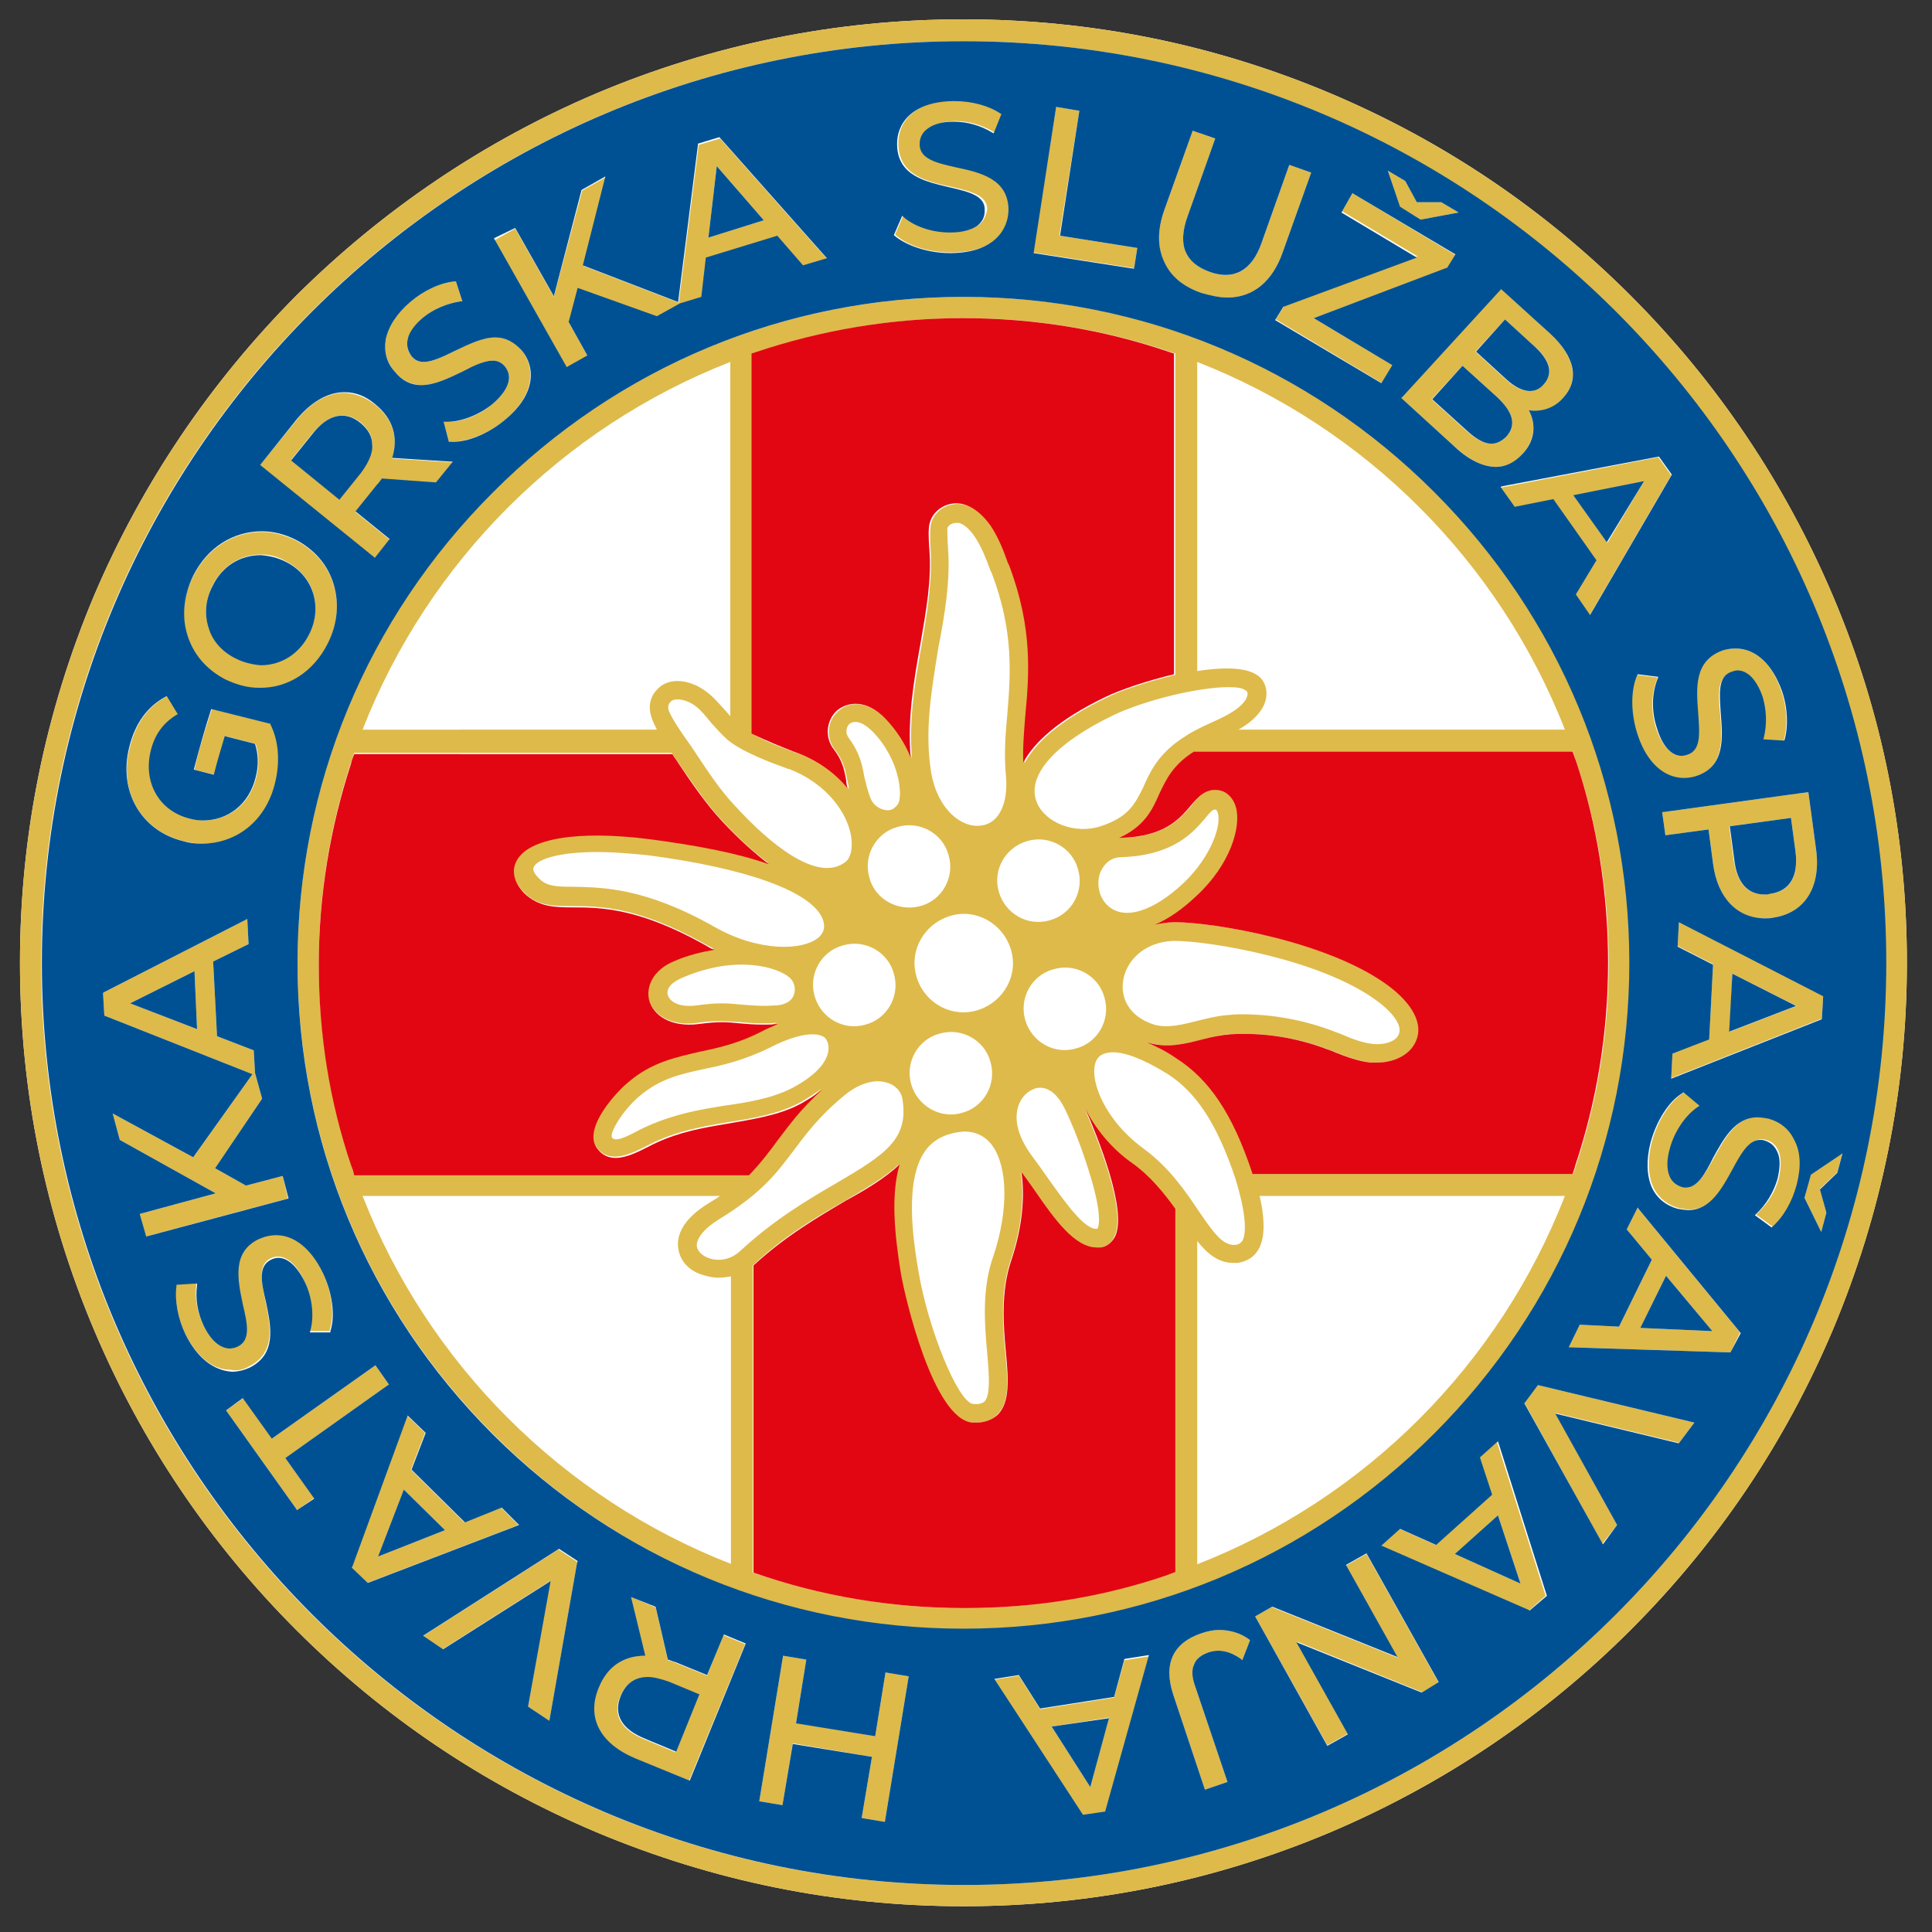
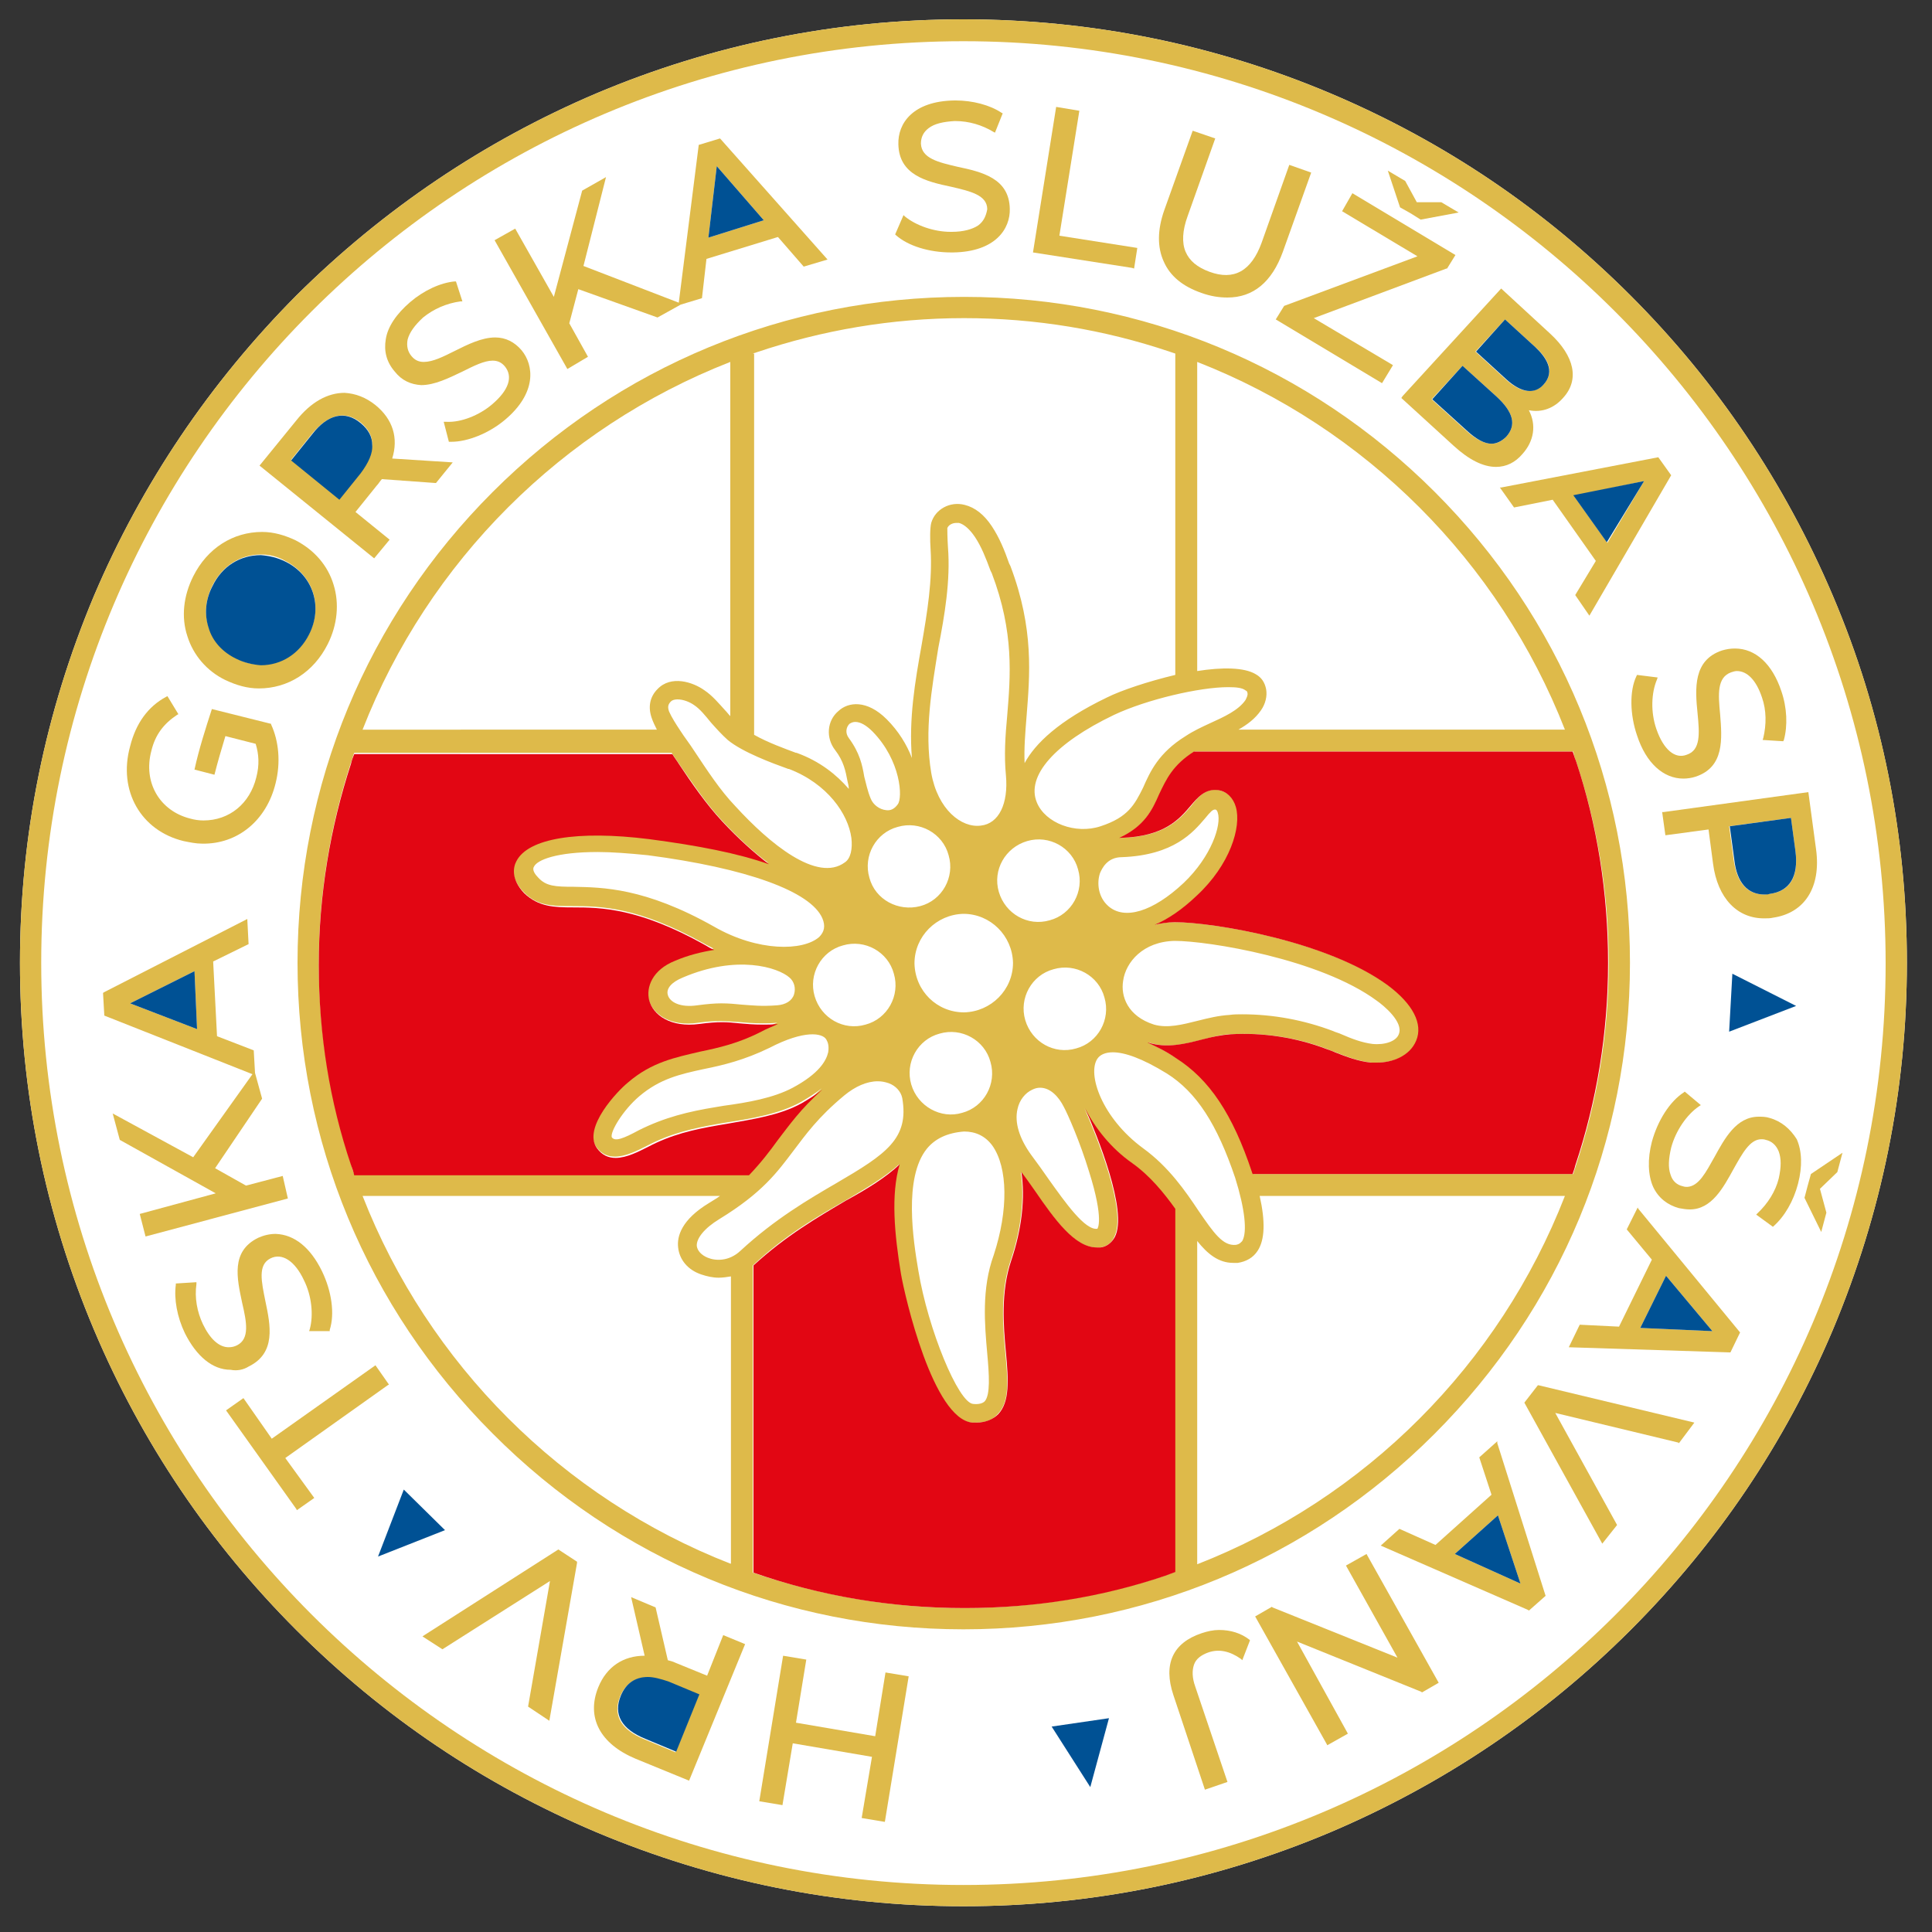
<svg xmlns="http://www.w3.org/2000/svg" version="1.1" id="Layer_1" x="0px" y="0px" viewBox="0 0 300 300" style="enable-background:new 0 0 300 300;" xml:space="preserve">
  <rect x="0" y="0" width="300" height="300" fill="#333333" stroke="none" />
  <style type="text/css"> .st0{fill:#FFFFFF;} .st1{fill:#DEBA4A;} .st2{fill:#E20613;} .st3{fill:#005194;} </style>
  <g>
    <path class="st0" d="M284.6,92.5c-7.4-17.4-17.9-33.1-31.4-46.6c-13.5-13.5-29.1-24-46.6-31.4C188.6,6.9,169.4,3,149.6,3 c-19.8,0-39,3.9-57,11.5C75.2,21.9,59.5,32.5,46,45.9C32.6,59.4,22,75.1,14.6,92.5c-7.6,18.1-11.5,37.2-11.5,57 c0,19.8,3.9,39,11.5,57C22,224,32.6,239.7,46,253.1c13.5,13.5,29.1,24,46.6,31.4c18.1,7.6,37.2,11.5,57,11.5c19.8,0,39-3.9,57-11.5 c17.4-7.4,33.1-17.9,46.6-31.4c13.5-13.5,24-29.1,31.4-46.6c7.6-18.1,11.5-37.2,11.5-57C296.1,129.8,292.3,110.6,284.6,92.5" />
    <path class="st1" d="M253.1,149.5c0-27.6-10.8-53.6-30.3-73.1c-19.5-19.5-45.5-30.3-73.1-30.3C122,46.1,96,56.9,76.5,76.4 C57,95.9,46.2,121.9,46.2,149.5c0,27.6,10.8,53.6,30.3,73.1C96,242.2,122,253,149.6,253c27.6,0,53.6-10.8,73.1-30.3 C242.3,203.1,253.1,177.2,253.1,149.5 M244.7,118.1C244.7,118.1,244.7,118.1,244.7,118.1c3.3,9.9,5.1,20.4,5.1,31.4 c0,11-1.8,21.6-5.1,31.5c0,0,0,0,0,0c-0.1,0.4-0.3,0.8-0.4,1.3h-49.7c0-0.1-0.1-0.2-0.1-0.3c-2.9-9-6.6-14.5-11.8-17.7 c-1.6-1-3.1-1.8-4.4-2.4c0,0,0.1,0,0.1,0c2.9,0.9,5.7,0.2,8.4-0.5c1.5-0.4,3-0.8,4.4-0.8c5-0.3,10.2,0.5,14.9,2.3 c0.4,0.2,0.8,0.3,1.3,0.5c1.8,0.7,3.6,1.4,5.6,1.6c0.3,0,0.6,0,0.9,0c2.4,0,5.2-1,6.1-3.4c1.1-2.7-0.5-5.8-4.4-8.6 c-9.4-6.9-27.4-9.8-33-9.8h-0.1c-1.1,0-2.1,0.1-3.1,0.4c2.1-0.9,4.3-2.4,6.5-4.5c5.2-4.8,7-10.7,6.1-13.8c-0.4-1.4-1.4-2.3-2.7-2.6 c-2-0.4-3.2,1-4.3,2.4c-1.7,2-4,4.8-10.8,5c-0.1,0-0.2,0-0.3,0c3.9-1.8,5-4.4,6.2-6.8c1.1-2.3,2.1-4.5,5.4-6.6h58.8 C244.4,117.2,244.5,117.7,244.7,118.1 M153.3,210.2c0.3,3.3,0.5,6.4-0.4,7.4c-0.3,0.3-0.9,0.5-1.8,0.4c-2.3-0.2-7-11.6-8.5-20.7 c-0.8-4.7-2.3-14.4,1.3-18.9c1.3-1.6,3.2-2.5,5.8-2.7h0c1.8,0,3.3,0.7,4.4,2.2c2.4,3.4,2.5,10,0.2,17 C152.4,200.1,152.9,205.7,153.3,210.2 M132.2,130.1c0.2,1.7-0.1,3.2-1,3.8c-4.3,3.2-11.7-2.9-17-8.7c-2.4-2.5-4.4-5.6-6.4-8.6 c-0.7-1.1-1.5-2.1-2.2-3.2c-0.6-0.9-1.3-2-1.7-2.9c-0.3-0.8-0.1-1.2,0.3-1.6c0.2-0.2,0.6-0.3,1-0.3c0.9,0,1.9,0.4,2.6,0.9 c0.9,0.6,1.7,1.6,2.6,2.7c0.8,0.9,1.7,1.9,2.6,2.7c2.3,1.9,6.9,3.6,9.4,4.5l0.1,0C128.5,121.7,131.7,126.4,132.2,130.1 M131.8,114.6c-0.6-0.8-0.4-1.7,0.1-2.2c0.3-0.2,0.6-0.3,0.9-0.3c0.8,0,1.7,0.5,2.7,1.5c4.4,4.5,4.7,10.3,3.9,11.3 c-0.5,0.7-1.1,1-1.8,0.9c-1-0.1-2-0.8-2.4-1.8c-0.5-1.2-0.7-2.3-1-3.4C133.9,118.8,133.5,116.9,131.8,114.6 M127.7,142.6 c0.5,1.2,0.3,2.1-0.5,2.9c-2.5,2.2-9.5,2.3-16.3-1.6c-10.8-6.1-17.4-6.1-21.8-6.2c-2.9,0-4.3-0.1-5.5-1.4c-0.5-0.5-1-1.2-0.7-1.7 c0.5-1.1,3.6-2.3,9.9-2.3c2.2,0,4.8,0.2,7.8,0.5C115.9,134.8,125.9,138.4,127.7,142.6 M122.6,151.8c0.7,0.6,1,1.6,0.7,2.6 c-0.3,1-1.3,1.6-2.6,1.7c-2.5,0.2-4,0-5.5-0.1c-1-0.1-2-0.2-3.2-0.2c-1,0-2.2,0.1-3.7,0.3c-2.7,0.4-4.3-0.5-4.6-1.6 c-0.3-1,0.6-2,2.3-2.7C114.4,148.2,120.8,150.2,122.6,151.8 M128.3,161.4l0.1,0.2c0,0,0.4,0.6,0.2,1.8c-0.3,1.3-1.4,3.3-5.5,5.5 c-3,1.6-7,2.3-10.7,2.8l-1.2,0.2c-4.3,0.7-8,1.6-12,3.6c-2.4,1.3-3.7,1.8-4.2,1.1c-0.3-0.8,1.7-4.2,4.3-6.4c3.2-2.7,6.3-3.4,10-4.2 c3-0.6,6.3-1.4,10.2-3.3C124.9,159.9,127.7,160.4,128.3,161.4 M126.5,154.7c-1-3.4,1-7,4.4-7.9c3.4-1,7,1,7.9,4.4 c1,3.4-1,7-4.4,7.9C131,160.1,127.5,158.1,126.5,154.7 M135,136.3c-1-3.4,1-7,4.4-7.9c3.4-1,7,1,7.9,4.4c1,3.4-1,7-4.4,7.9 C139.5,141.6,135.9,139.7,135,136.3 M147.2,85c-0.1-1.5-0.1-2.8-0.1-3c0.2-0.5,0.8-0.8,1.4-0.8c0.1,0,0.3,0,0.4,0 c0.8,0.2,1.7,1,2.5,2.2c1,1.5,1.7,3.3,2.4,5.2l0.2,0.4c3.5,9.2,2.9,16,2.4,22.1c-0.3,3.2-0.5,6.2-0.2,9.3c0.4,4.4-1.1,7.5-3.9,7.8 c-3,0.4-6.7-2.5-7.7-8.2c-1.1-6.6,0.1-13.1,1.1-19.4C146.7,95.5,147.6,90.1,147.2,85 M141.5,168.4c-1-3.4,1-7,4.4-7.9 c3.4-1,7,1,7.9,4.4c1,3.4-1,7-4.4,7.9C146.1,173.8,142.5,171.8,141.5,168.4 M149.7,157.2c-4.2,0-7.6-3.3-7.7-7.6 c0-4.2,3.4-7.6,7.6-7.7c4.2,0,7.6,3.4,7.7,7.6C157.3,153.7,153.9,157.1,149.7,157.2 M155.1,138.5c-1-3.4,1-6.9,4.4-7.9 c3.4-1,7,1,7.9,4.4c1,3.4-1,7-4.4,7.9C159.6,143.9,156.1,141.9,155.1,138.5 M172.1,140.7c-1.6-1.4-1.8-3.6-1.3-5.1 c0.3-0.7,1.1-2.5,3.4-2.5c8.1-0.3,11.1-3.9,12.9-6c0.9-1.1,1.2-1.4,1.6-1.4c0.1,0,0.3,0.1,0.4,0.5c0.6,1.9-1,6.8-5.3,10.9 C179,141.6,174.6,142.9,172.1,140.7 M182.4,146.1c5.2,0,22.6,2.8,31.4,9.3c1,0.7,4.2,3.3,3.4,5.2c-0.4,1.1-2.2,1.7-4.1,1.5 c-1.6-0.2-3.2-0.8-4.8-1.5c-0.4-0.2-0.9-0.3-1.3-0.5c-4.5-1.7-9.3-2.6-14.1-2.6c-0.7,0-1.3,0-2,0.1c-1.7,0.1-3.3,0.5-4.9,0.9 c-2.4,0.6-4.7,1.2-6.8,0.6c-4.1-1.3-5.2-4.4-4.8-6.8C174.8,149.4,177.5,146.2,182.4,146.1 M170.9,128.3c-3.9,1.3-8.6-0.5-9.9-3.7 c-1.7-4.1,2.8-9.2,12-13.6c5.1-2.4,13.3-4.3,17.7-4.3c1.3,0,2.2,0.1,2.7,0.5c0.2,0.1,0.3,0.2,0.3,0.4c0.1,0.3-0.1,0.7-0.3,1.1 c-1.1,1.6-3.3,2.6-5.5,3.6c-1.3,0.6-2.6,1.2-3.8,2c-4.2,2.6-5.5,5.5-6.6,8C176.2,124.9,175.2,126.9,170.9,128.3 M158,172.2 c0.3-1.4,1.2-2.5,2.3-3c0.4-0.2,0.8-0.3,1.2-0.3c1.6,0,2.9,1.4,3.7,3c0.6,1.1,2.5,5.4,3.9,10c2.4,7.6,1.3,8.9,1.3,8.9 c-1.9,0.3-5-4.1-7.5-7.6c-0.9-1.3-1.9-2.7-2.8-3.9C158.3,176.8,157.5,174.3,158,172.2 M159.2,158.4c-1-3.4,1-7,4.4-7.9 c3.4-1,7,1,7.9,4.4c1,3.4-1,7-4.4,7.9C163.7,163.8,160.2,161.8,159.2,158.4 M170.4,164.4c0.4-0.6,1.2-1,2.4-1 c1.8,0,4.5,0.9,8.4,3.3c4.6,2.9,7.8,7.9,10.6,16.2c1.5,4.8,1.9,8.4,1.1,9.8c-0.2,0.2-0.4,0.5-1,0.6c-2,0.2-3.4-1.8-5.8-5.3 c-2-3-4.6-6.8-8.6-9.7C171.1,173.6,168.8,166.8,170.4,164.4 M185.9,56.2c26.1,10.2,46.9,31,57.1,57.1h-50.7c1.4-0.8,2.6-1.7,3.5-3 c0.7-1,1-2.2,0.8-3.3c-0.2-1-0.7-1.8-1.6-2.3c-1.8-1.1-5.3-1.1-9.1-0.5V56.2z M116.9,54.9C116.9,54.9,116.9,54.9,116.9,54.9 c0.2-0.1,0.4-0.1,0.6-0.2c0,0,0,0,0,0c10.1-3.4,20.9-5.3,32.2-5.3c11.1,0,21.8,1.8,31.9,5.2c0,0,0,0,0,0c0.3,0.1,0.6,0.2,0.9,0.3 l0,0v49.9c-4.2,1-8.4,2.4-10.6,3.5c-7.5,3.6-11.2,7.2-12.8,10.2c-0.1-2.3,0.1-4.7,0.3-7.2c0.5-6.4,1.2-13.6-2.5-23.4l-0.2-0.4 c-0.7-2-1.5-4-2.7-5.8c-1.2-1.8-2.6-2.9-4.2-3.3c-2.3-0.6-4.6,0.7-5.2,2.8c-0.2,0.8-0.2,2.6-0.1,4.1c0.3,4.8-0.5,9.7-1.4,14.9 c-1,5.6-2,11.4-1.5,17.5c-0.8-2.1-2.1-4.2-3.9-6c-3.1-3.1-6-2.7-7.5-1.3c-1.8,1.5-2,4.2-0.5,6.1c1.3,1.7,1.6,3.2,1.9,4.8 c0.1,0.4,0.2,0.8,0.2,1.2c-1.9-2.2-4.5-4.3-8.1-5.6l-0.1,0c-1.6-0.6-4.4-1.6-6.5-2.8V54.9z M113.4,56.2v55 c-0.3-0.3-0.5-0.6-0.8-0.9c-1-1.1-2-2.3-3.2-3.1c-1.8-1.3-5.2-2.4-7.3-0.2c-1.2,1.2-1.5,2.8-0.9,4.5c0.2,0.6,0.5,1.2,0.8,1.8H56.3 C66.5,87.2,87.3,66.4,113.4,56.2 M55,182.3c-0.2-0.5-0.4-1.1-0.5-1.6v0c-3.2-9.8-5-20.3-5-31.1c0-10.9,1.8-21.4,5-31.2c0,0,0,0,0,0 c0.2-0.5,0.3-1,0.5-1.5h49.3c0.3,0.5,0.7,1,1,1.5c2.1,3,4.2,6.2,6.7,8.9c2.6,2.8,5,5,7.3,6.7c-4.7-1.6-10.9-2.9-18.6-3.9 c-11.1-1.4-18.8-0.1-20.6,3.4c-0.5,0.9-0.9,2.8,1.2,5c2.1,2.2,4.5,2.2,7.6,2.2c4.3,0,10.2,0.1,20.4,5.8c0.5,0.3,1,0.5,1.5,0.8 c-1.9,0.3-3.9,0.9-6.1,1.7c-3.5,1.4-4.5,4.1-4,6.1c0.6,2.3,3.3,4.4,7.8,3.7c2.9-0.4,4.4-0.2,6.2-0.1c1.1,0.1,2.2,0.2,3.7,0.2 c0.7,0,1.4,0,2.3-0.1c-0.8,0.3-1.7,0.7-2.6,1.2c-3.5,1.8-6.6,2.4-9.5,3.1c-3.9,0.8-7.5,1.6-11.2,4.8c-1.5,1.3-7,7.1-4.8,10.2 c0.8,1.1,1.8,1.5,2.9,1.5c1.7,0,3.6-1,5-1.7c3.6-1.9,7.1-2.7,11.1-3.4l1.2-0.2c3.8-0.6,8.2-1.3,11.6-3.2c1.2-0.7,2.3-1.4,3.2-2.1 c-3.4,3.1-5.3,5.6-6.9,7.8c-1.4,1.8-2.6,3.5-4.5,5.3L55,182.3C55,182.3,55,182.3,55,182.3 M113.4,242.8 c-26.1-10.2-46.9-31-57.1-57.1h55.5c-0.5,0.4-1.1,0.7-1.7,1.1c-4.3,2.6-5,5.2-4.8,6.9c0.2,1.9,1.5,3.5,3.6,4.2 c0.9,0.3,1.8,0.5,2.7,0.5c0.6,0,1.3-0.1,1.9-0.2V242.8z M109.9,195.3c-1-0.4-1.6-1.1-1.7-1.8c-0.1-1.2,1.2-2.8,3.5-4.2 c6.7-4.1,9-7.3,11.5-10.6c1.9-2.5,3.8-5.2,7.9-8.6c1.7-1.4,3.5-2.2,5.2-2.2c0.6,0,1.1,0.1,1.7,0.3c1.1,0.4,1.9,1.3,2.1,2.3 c1.1,6.3-2.5,8.7-10.2,13.2c-4.3,2.5-9.6,5.6-14.9,10.5C113.2,195.9,111.1,195.8,109.9,195.3 M182.4,244.1L182.4,244.1 c-0.5,0.2-1.1,0.4-1.6,0.6h0c-9.8,3.2-20.3,5-31.1,5c-11.5,0-22.5-2-32.8-5.5v-47.7c0,0,0,0,0,0c5-4.7,10-7.6,14.4-10.1 c3.2-1.9,6.1-3.6,8.3-5.6c-1.4,4.7-0.8,10.9,0.2,17c0.6,3.5,5,22.7,11.1,23.1c0.2,0,0.4,0,0.6,0c1.5,0,2.6-0.4,3.4-1.3 c1.9-1.9,1.6-5.3,1.2-9.6c-0.4-4.2-0.8-9.4,0.8-14.2c1.7-5,2.2-9.9,1.6-13.8c0.7,0.9,1.4,2,2.1,2.9c3.2,4.5,6.2,8.8,9.6,8.8 c0.2,0,0.4,0,0.6,0c1-0.1,1.8-0.7,2.2-1.6c2.1-4-2.8-15.8-4.6-20c1.5,3.1,4,6.2,7.3,8.5c2.9,2.1,4.9,4.7,6.6,7.2V244.1z M185.9,242.9v-50.2c1.6,2,3.3,3.4,5.6,3.4c0.2,0,0.4,0,0.7,0c1.3-0.2,2.4-0.8,3.1-1.9c1.1-1.7,1.2-4.5,0.3-8.5h47.4 C232.8,211.9,212,232.7,185.9,242.9" />
    <path class="st1" d="M284.6,92.5c-7.4-17.4-17.9-33.1-31.4-46.6c-13.5-13.5-29.1-24-46.6-31.4C188.6,6.9,169.4,3,149.6,3 s-39,3.9-57,11.5C75.2,21.9,59.5,32.5,46,45.9C32.6,59.4,22,75.1,14.6,92.5c-7.6,18.1-11.5,37.2-11.5,57s3.9,39,11.5,57 C22,224,32.6,239.7,46,253.1c13.5,13.5,29.1,24,46.6,31.4c18.1,7.6,37.2,11.5,57,11.5s39-3.9,57-11.5c17.4-7.4,33.1-17.9,46.6-31.4 c13.5-13.5,24-29.1,31.4-46.6c7.6-18.1,11.5-37.2,11.5-57S292.3,110.6,284.6,92.5 M149.6,292.7c-78.9,0-143.2-64.2-143.2-143.2 S70.7,6.4,149.6,6.4c78.9,0,143.2,64.2,143.2,143.2S228.6,292.7,149.6,292.7" />
    <path class="st1" d="M151.9,35c-0.9,0.6-2.3,1-4.1,1l-0.2,0c-2.6,0-5.4-1-7.1-2.4l-0.2-0.2l-1.3,3l0.1,0.1c1.9,1.7,5.2,2.7,8.6,2.7 l0.3,0c6.6-0.1,8.9-3.7,8.8-6.8c-0.1-4.7-4.3-5.7-8.1-6.5c-3-0.7-5.6-1.3-5.7-3.6c0-1,0.4-1.8,1.2-2.4c0.9-0.7,2.3-1,4-1.1l0.2,0 c2,0,4.1,0.6,5.9,1.7l0.2,0.1l1.2-3l-0.2-0.1c-1.8-1.2-4.5-1.9-7.1-1.9l-0.2,0c-6.5,0.1-8.8,3.6-8.7,6.8c0.1,4.8,4.4,5.8,8.2,6.6 c3,0.7,5.6,1.3,5.6,3.5C153.1,33.6,152.7,34.4,151.9,35" />
    <polygon class="st1" points="176.1,41.7 176.6,38.5 164.5,36.6 167.6,17.2 164,16.6 160.4,39.2 175.8,41.6 " />
    <path class="st1" d="M186.6,45.5c1.4,0.5,2.7,0.7,4,0.7c4,0,6.9-2.4,8.6-7.1l4.4-12.3l-3.4-1.2l-4.3,12.1c-1.6,4.4-4.3,5.9-8.1,4.5 c-1.9-0.7-3.1-1.7-3.7-3.1c-0.6-1.4-0.5-3.3,0.3-5.5l4.3-12.1l-3.5-1.2l-4.4,12.3c-1.1,3.1-1.1,5.8-0.1,8 C181.7,42.9,183.7,44.5,186.6,45.5" />
    <polygon class="st1" points="199.4,47.5 199.4,47.5 198.1,49.6 214.6,59.5 216.3,56.7 204,49.4 224.6,41.7 224.7,41.7 226,39.6 210,30 208.4,32.8 220.1,39.8 " />
    <path class="st1" d="M217.6,61.8l8.1,7.4c2.4,2.2,4.6,3.3,6.6,3.3c1.6,0,3-0.7,4.1-2c1.8-2,2.2-4.5,1-6.8c2,0.4,3.9-0.3,5.3-1.9 c2.6-2.8,1.8-6.5-2-10l-7.6-7l-15.3,16.7L217.6,61.8z M233.7,49.6l4.7,4.3c1.7,1.5,3.2,3.7,1.3,5.8c-1.5,1.6-3.6,1.3-5.9-0.8 l-4.7-4.3L233.7,49.6z M227.1,56.8l5.3,4.8c2.6,2.4,3.1,4.4,1.5,6.2c-0.7,0.7-1.4,1.1-2.3,1.1c-1.1,0-2.5-0.7-4-2.1l-5.3-4.8 L227.1,56.8z" />
    <path class="st1" d="M232.9,75.7l2.2,3.1l6-1.2l6.7,9.5l-3.2,5.3l2.2,3.2l12.7-21.8l-2-2.8l-24.4,4.7L232.9,75.7z M255.3,74.7 l-5.7,9.6l-5.2-7.3L255.3,74.7z" />
    <path class="st1" d="M257.2,113.2c-0.9-2.6-0.8-5.6,0.1-7.7l0.1-0.3l-3.2-0.4l-0.1,0.2c-1.1,2.3-1,6,0.1,9.2 c1.4,4.3,4.1,6.7,7.2,6.7c0.6,0,1.3-0.1,1.9-0.3c4.5-1.5,4.1-5.9,3.8-9.7c-0.3-3.1-0.5-5.7,1.7-6.5c0.3-0.1,0.6-0.2,0.9-0.2 c1.6,0,3,1.4,3.9,4.1c0.7,2,0.7,4.2,0.2,6.3l-0.1,0.3l3.2,0.2l0.1-0.2c0.6-2.2,0.5-5-0.4-7.6c-1.4-4.2-4-6.6-7.2-6.6 c-0.7,0-1.3,0.1-2,0.3c-4.5,1.5-4.2,5.9-3.8,9.8c0.3,3.1,0.5,5.7-1.7,6.4C260.1,117.9,258.3,116.4,257.2,113.2" />
    <path class="st1" d="M258.1,126.1l0.5,3.6l6.7-0.9l0.7,5.3c0.7,5.4,3.8,8.6,8.1,8.5c0.4,0,0.8,0,1.2-0.1c4.9-0.7,7.5-4.7,6.7-10.6 l-1.2-8.9l-22.5,3.1L258.1,126.1z M278.1,127l0.7,5.2c0.5,3.9-0.8,6.2-4,6.6c-0.3,0-0.5,0.1-0.8,0.1h0c-2.7,0-4.3-1.8-4.8-5.4 l-0.7-5.2L278.1,127z" />
-     <path class="st1" d="M259.7,163.5l-0.2,3.9l23.3-9.2l0.1-0.1l0.2-3.5l-22.4-11.5l-0.2,3.8l5.5,2.8l-0.6,11.6L259.7,163.5z M269,151.2l10,5l-10.4,4L269,151.2z" />
    <path class="st1" d="M274.8,173.6c-0.6-0.2-1.2-0.2-1.7-0.2c-3.5,0-5.3,3.4-6.9,6.3c-1.3,2.3-2.4,4.5-4.2,4.6c-0.2,0-0.4,0-0.7-0.1 c-0.9-0.2-1.6-0.8-1.9-1.8c-0.4-1.1-0.3-2.5,0.1-4.2c0.7-2.6,2.4-5.1,4.3-6.4l0.3-0.2l-2.5-2.1l-0.1,0.1c-2.2,1.4-4.1,4.4-5,7.7 c-0.7,2.7-0.6,5.2,0.2,7c0.8,1.7,2.2,2.8,4,3.3c0.6,0.1,1.1,0.2,1.7,0.2c3.4,0,5.2-3.4,6.8-6.3c1.3-2.3,2.5-4.6,4.3-4.6 c0.2,0,0.4,0,0.7,0.1c0.9,0.2,1.6,0.8,2,1.8c0.4,1.1,0.4,2.4,0,4.2c-0.5,2-1.7,3.9-3.3,5.4l-0.2,0.2l2.6,1.9l0.1-0.1 c1.7-1.5,3.1-3.9,3.8-6.6c0.7-2.7,0.6-5.1-0.2-6.9C278,175.3,276.6,174.1,274.8,173.6" />
    <path class="st1" d="M254.3,187.5l-1.7,3.4l3.9,4.7l-5.1,10.4l-6.1-0.3l-1.7,3.5l25,0.8l0.1,0l1.5-3.1l-15.8-19.2L254.3,187.5z M265.9,206.7l-11.2-0.5l4-8.1L265.9,206.7z" />
    <polygon class="st1" points="238.8,215.1 236.7,217.8 248.8,239.7 251.1,236.8 241.5,219.4 260.6,224 260.7,224.1 263.1,220.9 238.9,215.1 " />
    <path class="st1" d="M232.5,223.8l-2.8,2.5l1.9,5.8l-8.7,7.8l-5.6-2.5l-2.9,2.6l22.9,10l0.1,0.1l2.6-2.3l-7.5-23.7L232.5,223.8z M236.1,245.9l-10.2-4.6l6.7-6L236.1,245.9z" />
    <polygon class="st1" points="212.2,241.3 209,243.1 217,257.4 197.6,249.6 197.5,249.5 194.9,251 206,270.8 206.1,271 209.3,269.2 201.4,254.9 220.7,262.7 220.8,262.8 223.4,261.3 212.3,241.5 " />
-     <path class="st1" d="M173,263.6l-11.5,1.8l-3.3-5.2l-3.8,0.6l13.7,21l0.1,0.1l3.4-0.5l6.8-24.2l-3.8,0.6L173,263.6z M169.3,277.5 l-6-9.4l8.9-1.4L169.3,277.5z" />
    <path class="st1" d="M189.3,253.1c-0.9,0-1.8,0.2-2.7,0.5c-4.5,1.5-6,4.8-4.4,9.6l4.9,14.7l3.5-1.2l-5-14.8 c-0.5-1.4-0.5-2.5-0.2-3.4c0.3-0.9,1.1-1.5,2.2-1.9c1.7-0.6,3.4-0.2,5.1,1l0.2,0.2l1.2-3.1l-0.1-0.1 C192.7,253.6,191.1,253.1,189.3,253.1" />
    <path class="st1" d="M35,105.6c1.7,0.8,3.4,1.3,5.2,1.3c4.5,0,8.5-2.5,10.7-6.9c1.5-3,1.8-6.3,0.9-9.2c-0.9-3-3-5.4-5.9-6.9 c-1.7-0.8-3.4-1.3-5.2-1.3c-4.5,0-8.5,2.5-10.7,6.9c-1.5,3-1.9,6.3-0.9,9.3C30,101.7,32.1,104.2,35,105.6 M33,90.9 c1.5-3,4.3-4.8,7.5-4.8c1.3,0,2.6,0.3,3.8,1c4.3,2.2,5.9,7,3.7,11.3c-1.5,3-4.3,4.8-7.5,4.8c-1.3,0-2.6-0.3-3.8-1 c-2.1-1.1-3.6-2.8-4.3-4.9C31.7,95.4,31.9,93.1,33,90.9" />
    <path class="st1" d="M60.5,83.8l-5.3-4.3l3.3-4.1c0.3-0.3,0.5-0.7,0.8-1l8.3,0.6l0.1,0l2.6-3.2l-9.4-0.6c1-3.2,0.1-6.1-2.6-8.3 c-1.5-1.2-3.1-1.8-4.8-1.9c-2.6,0-5.2,1.4-7.5,4.3l-5.7,7l17.8,14.4L60.5,83.8z M45.2,71.4l3.3-4.1c2.5-3,5.1-3.6,7.5-1.7 c1.2,1,1.8,2.1,1.8,3.4c0,1.3-0.6,2.8-1.9,4.3l-3.3,4.1L45.2,71.4z" />
    <path class="st1" d="M65.4,59.8L65.4,59.8c2.1,0,4.3-1.1,6.4-2.1c1.8-0.9,3.4-1.7,4.7-1.7c0.8,0,1.4,0.3,1.9,0.9 c1.3,1.6,0.6,3.7-2,5.9c-2,1.7-4.8,2.8-7,2.7l-0.5,0l0.8,3.1l0.2,0c0.1,0,0.2,0,0.2,0c2.5,0,5.8-1.3,8.3-3.4 c5-4.2,4.5-8.5,2.6-10.8c-1.1-1.3-2.5-2-4.1-2c-2.1,0-4.3,1.1-6.3,2.1c-1.8,0.9-3.4,1.7-4.8,1.7c-0.8,0-1.4-0.3-1.9-0.9 c-0.6-0.7-0.8-1.6-0.6-2.6c0.3-1.1,1.1-2.2,2.4-3.4c1.6-1.3,3.6-2.2,5.8-2.5l0.3,0l-1-3.1l-0.2,0c-2.2,0.2-4.8,1.4-6.9,3.2 c-2.1,1.8-3.5,3.8-3.8,5.8c-0.3,1.8,0.1,3.5,1.4,5C62.4,59.1,63.8,59.7,65.4,59.8" />
    <path class="st1" d="M91.3,55.4l-2.9-5.2l1.4-5.3l12.3,4.4l3.6-2l3.3-1l0.7-6.1l11.1-3.4l4,4.6l3.7-1.1l-16.6-18.7l-0.1-0.1l-3.3,1 L105.4,47l-14.8-5.7l3.5-13.8l-3.7,2.1L86,46.1l-6-10.6l-3.2,1.8l11.3,20L91.3,55.4z M111.3,25.8l7.3,8.4l-8.6,2.7L111.3,25.8z" />
    <path class="st1" d="M28.5,130.6c1,0.2,1.9,0.4,2.9,0.4c5.5,0.1,10-3.6,11.4-9.4c0.8-3.2,0.5-6.5-0.7-9.1l0-0.1l-9.2-2.3 c-1,3.1-2,6.2-2.7,9.4l3.1,0.8c0.5-2,1.1-4,1.7-6l4.7,1.2c0.5,1.6,0.6,3.3,0.1,5.2c-1,4.1-4.2,6.7-8.2,6.7c-0.7,0-1.4-0.1-2.1-0.3 c-4.7-1.2-7.3-5.6-6-10.5c0.6-2.5,1.9-4.2,4-5.6l0.2-0.1l-1.7-2.8l-0.2,0.1c-2.8,1.5-4.7,4.1-5.6,7.7 C18.3,122.8,21.9,129,28.5,130.6" />
    <polygon class="st1" points="135.9,269.6 123.6,267.5 125.2,257.7 121.6,257.1 117.9,279.7 121.5,280.3 123.1,270.7 135.4,272.8 133.8,282.3 137.4,282.9 141.1,260.3 137.5,259.7 " />
    <path class="st1" d="M109.8,260.2l-4.9-2c-0.4-0.2-0.8-0.3-1.2-0.4l-1.9-8.2L98,248l2.1,9.1h0c-3.3,0-5.9,1.7-7.2,4.9 c-1.9,4.7,0.3,8.8,5.8,11.1l8.3,3.4l8.7-21.2l-3.4-1.4L109.8,260.2z M104.9,272.1l-4.8-2c-3.7-1.5-5-3.8-3.8-6.7 c0.8-1.9,2.3-3,4.2-2.9c0.9,0,2,0.3,3.2,0.7l4.8,2L104.9,272.1z" />
    <polygon class="st1" points="65.9,253.9 65.6,254.1 68.7,256.1 85.4,245.5 82,265 85.3,267.2 89.6,242.7 89.6,242.5 86.7,240.6 " />
-     <path class="st1" d="M77.8,234.1l-5.7,2.3l-8.3-8.2l2.2-5.7l-2.8-2.7l-8.6,23.5l-0.1,0.1l2.5,2.4l23.5-9L77.8,234.1z M58.7,241.7 l4-10.4l6.4,6.3L58.7,241.7z" />
    <polygon class="st1" points="60.2,215.1 60.4,215 58.3,212 42.2,223.4 37.8,217.1 35.1,219 46,234.3 46.1,234.5 48.8,232.6 44.3,226.4 " />
    <path class="st1" d="M38.6,212.2c4.3-2.1,3.4-6.4,2.6-10.2c-0.6-3-1.2-5.6,0.8-6.6c1.8-0.9,3.8,0.4,5.2,3.4 c1.2,2.4,1.5,5.4,0.9,7.6l-0.1,0.3l3.2,0l0-0.2c0.8-2.5,0.3-6-1.2-9.1c-1.8-3.7-4.3-5.7-7.2-5.8c-0.9,0-1.8,0.2-2.7,0.6 c-4.3,2.1-3.3,6.3-2.5,10.1c0.7,3,1.2,5.6-0.8,6.6c-0.4,0.2-0.8,0.3-1.3,0.3c-1.5,0-2.9-1.3-4-3.6c-0.9-1.9-1.3-4.1-1-6.2l0-0.3 l-3.2,0.2l0,0.2c-0.3,2.2,0.2,5,1.4,7.5c1.8,3.6,4.3,5.7,7.1,5.7C36.8,212.9,37.8,212.7,38.6,212.2" />
    <polygon class="st1" points="219,33.1 220.6,34.1 226.5,33 223.8,31.4 220,31.4 218.2,28.1 215.5,26.5 217.4,32.2 " />
    <polygon class="st1" points="286.1,179 281.2,182.3 280.7,184.1 280.2,186 282.8,191.3 283.6,188.3 282.6,184.6 285.3,182 " />
    <path class="st1" d="M43.9,182.6l-5.7,1.5l-4.8-2.7l7.3-10.8l-1.1-4l-0.2-3.5l-5.7-2.2l-0.6-11.6l5.5-2.7l-0.2-3.9l-22.3,11.4 l-0.1,0.1l0.2,3.5l23,9.1l-9.2,12.9l-12.5-6.8l1.1,4.1l14.9,8.3l-11.8,3.2l0.9,3.5l22.1-5.9L43.9,182.6z M20.2,155.8l10-5l0.4,9 L20.2,155.8z" />
    <path class="st2" d="M244.7,118.1C244.7,118.1,244.7,118.1,244.7,118.1c-0.2-0.4-0.3-0.9-0.5-1.4h-58.8c-3.3,2.1-4.3,4.3-5.4,6.6 c-1.1,2.5-2.3,5-6.2,6.8c0.1,0,0.2,0,0.3,0c6.8-0.2,9.1-3,10.8-5c1.1-1.3,2.3-2.7,4.3-2.4c1.3,0.2,2.3,1.2,2.7,2.6 c0.9,3.1-0.9,9-6.1,13.8c-2.2,2.1-4.4,3.6-6.5,4.5c0.9-0.2,2-0.4,3.1-0.4h0.1c5.7,0,23.6,2.9,33,9.8c3.9,2.9,5.5,6,4.4,8.6 c-1,2.4-3.7,3.4-6.1,3.4c-0.3,0-0.6,0-0.9,0c-2-0.2-3.8-0.9-5.6-1.6c-0.4-0.2-0.8-0.3-1.3-0.5c-4.7-1.8-9.9-2.6-14.9-2.3 c-1.4,0.1-2.9,0.4-4.4,0.8c-2.7,0.7-5.5,1.4-8.4,0.5c0,0-0.1,0-0.1,0c1.3,0.6,2.8,1.3,4.4,2.4c5.2,3.3,8.8,8.7,11.8,17.7 c0,0.1,0.1,0.2,0.1,0.3h49.7c0.1-0.4,0.3-0.8,0.4-1.3c0,0,0,0,0,0c3.3-9.9,5.1-20.5,5.1-31.5C249.7,138.6,248,128,244.7,118.1" />
-     <path class="st2" d="M123.5,116.8c3.6,1.3,6.3,3.4,8.1,5.6c-0.1-0.4-0.2-0.8-0.2-1.2c-0.3-1.7-0.6-3.1-1.9-4.8 c-1.5-1.9-1.2-4.6,0.5-6.1c1.6-1.3,4.5-1.8,7.5,1.3c1.8,1.9,3.1,4,3.9,6c-0.5-6.1,0.5-11.9,1.5-17.5c0.9-5.2,1.8-10.1,1.4-14.9 c-0.1-1.4-0.2-3.3,0.1-4.1c0.6-2.1,3-3.4,5.2-2.8c1.5,0.4,2.9,1.5,4.2,3.3c1.2,1.8,2,3.8,2.7,5.8l0.2,0.4c3.7,9.8,3.1,17,2.5,23.4 c-0.2,2.5-0.4,4.9-0.3,7.2c1.6-3,5.3-6.6,12.8-10.2c2.3-1.1,6.4-2.5,10.6-3.5V54.9l0,0c-0.3-0.1-0.6-0.2-0.9-0.3c0,0,0,0,0,0 c-10-3.4-20.7-5.2-31.9-5.2c-11.2,0-22.1,1.9-32.2,5.3c0,0,0,0,0,0c-0.2,0.1-0.4,0.1-0.6,0.2c0,0,0,0,0,0v59c2.2,1.1,5,2.2,6.5,2.8 L123.5,116.8z" />
    <path class="st2" d="M120.8,177c1.7-2.2,3.5-4.8,6.9-7.8c-0.9,0.7-2,1.4-3.2,2.1c-3.4,1.9-7.7,2.5-11.6,3.2l-1.2,0.2 c-4.1,0.7-7.5,1.5-11.1,3.4c-1.4,0.7-3.3,1.7-5,1.7c-1.1,0-2.1-0.4-2.9-1.5c-2.3-3.2,3.3-9,4.8-10.2c3.7-3.2,7.4-3.9,11.2-4.8 c2.9-0.6,6-1.3,9.5-3.1c0.9-0.5,1.8-0.8,2.6-1.2c-0.9,0.1-1.6,0.1-2.3,0.1c-1.5,0-2.6-0.1-3.7-0.2c-1.8-0.2-3.3-0.3-6.2,0.1 c-4.5,0.6-7.2-1.4-7.8-3.7c-0.5-2,0.5-4.7,4-6.1c2.1-0.9,4.2-1.4,6.1-1.7c-0.5-0.2-1-0.5-1.5-0.8c-10.2-5.7-16.1-5.8-20.4-5.8 c-3,0-5.4-0.1-7.6-2.2c-2.1-2.2-1.7-4.1-1.2-5c1.8-3.5,9.4-4.8,20.6-3.4c7.6,1,13.8,2.2,18.6,3.9c-2.2-1.7-4.7-3.9-7.3-6.7 c-2.5-2.7-4.7-5.9-6.7-8.9c-0.3-0.5-0.7-1-1-1.5H55c-0.2,0.5-0.4,1-0.5,1.5c0,0,0,0,0,0c-3.2,9.8-5,20.3-5,31.2 c0,10.9,1.7,21.3,5,31.1v0c0.2,0.5,0.4,1.1,0.5,1.6c0,0,0,0,0,0h61.3C118.2,180.5,119.5,178.8,120.8,177" />
    <path class="st2" d="M175.8,180.6c-3.3-2.3-5.8-5.5-7.3-8.5c1.8,4.1,6.7,16,4.6,20c-0.5,0.9-1.3,1.5-2.2,1.6c-0.2,0-0.4,0-0.6,0 c-3.4,0-6.5-4.3-9.6-8.8c-0.7-1-1.4-2-2.1-2.9c0.6,3.9,0.1,8.8-1.6,13.8c-1.6,4.8-1.2,10-0.8,14.2c0.4,4.3,0.6,7.7-1.2,9.6 c-0.8,0.8-2,1.3-3.4,1.3c-0.2,0-0.4,0-0.6,0c-6.1-0.5-10.5-19.6-11.1-23.1c-1-6.1-1.6-12.3-0.2-17c-2.1,2-5,3.8-8.3,5.6 c-4.4,2.6-9.4,5.5-14.4,10.1c0,0,0,0,0,0v47.7c10.3,3.6,21.3,5.5,32.8,5.5c10.9,0,21.3-1.7,31.1-5h0c0.5-0.2,1.1-0.4,1.6-0.6h0 v-56.4C180.7,185.2,178.6,182.6,175.8,180.6" />
    <path class="st3" d="M239.7,59.7c1.9-2.1,0.3-4.3-1.3-5.8l-4.7-4.3l-4.5,5l4.7,4.3C236.2,61,238.3,61.3,239.7,59.7" />
    <path class="st3" d="M231.6,68.9c0.8,0,1.6-0.4,2.3-1.1c1.6-1.8,1.1-3.8-1.5-6.2l-5.3-4.8l-4.7,5.2l5.3,4.8 C229.2,68.2,230.5,68.9,231.6,68.9" />
    <polygon class="st3" points="169.3,277.5 172.2,266.8 163.3,268.1 " />
    <polygon class="st3" points="58.7,241.7 69.1,237.6 62.7,231.3 " />
    <path class="st3" d="M36.7,102.3c1.2,0.6,2.5,0.9,3.8,1c3.2,0,6-1.8,7.5-4.8c2.2-4.3,0.6-9.2-3.7-11.3c-1.2-0.6-2.5-0.9-3.8-1 c-3.2,0-6,1.7-7.5,4.8c-1.1,2.1-1.3,4.4-0.6,6.5C33,99.6,34.6,101.3,36.7,102.3" />
    <path class="st3" d="M57.8,69.1c0-1.3-0.6-2.4-1.8-3.4c-2.4-2-5.1-1.4-7.5,1.7l-3.3,4.1l7.5,6.1l3.3-4.1 C57.2,71.9,57.9,70.4,57.8,69.1" />
    <polygon class="st3" points="20.2,155.8 30.6,159.8 30.2,150.8 " />
    <polygon class="st3" points="111.3,25.8 110,36.9 118.6,34.2 " />
    <path class="st3" d="M100.6,260.4c-2,0-3.4,1-4.2,2.9c-1.2,2.9,0.1,5.2,3.8,6.7l4.8,2l3.6-8.9l-4.8-2 C102.6,260.7,101.5,260.4,100.6,260.4" />
    <polygon class="st3" points="265.9,206.7 258.7,198.1 254.7,206.2 " />
    <path class="st3" d="M274,138.9L274,138.9c0.3,0,0.5,0,0.8-0.1c3.1-0.4,4.5-2.7,4-6.6l-0.7-5.2l-9.5,1.3l0.7,5.2 C269.7,137.1,271.4,138.9,274,138.9" />
    <polygon class="st3" points="269,151.2 268.5,160.2 278.9,156.2 " />
-     <path class="st3" d="M149.6,6.4C70.7,6.4,6.5,70.6,6.5,149.5s64.2,143.2,143.2,143.2c78.9,0,143.2-64.2,143.2-143.2 S228.6,6.4,149.6,6.4 M260.5,147l0.2-3.8l22.4,11.5l-0.2,3.5l-0.1,0.1l-23.3,9.2l0.2-3.9l5.7-2.2l0.6-11.6L260.5,147z M282,131.9 c0.8,5.9-1.8,9.9-6.7,10.6c-0.4,0.1-0.8,0.1-1.2,0.1c-4.3,0-7.4-3.1-8.1-8.5l-0.7-5.3l-6.7,0.9l-0.5-3.6l0.2,0l22.5-3.1L282,131.9z M262,117.2c2.2-0.7,1.9-3.4,1.7-6.4c-0.3-3.9-0.7-8.2,3.8-9.8c0.6-0.2,1.3-0.3,2-0.3c3.1,0,5.7,2.4,7.2,6.6c0.9,2.6,1,5.5,0.4,7.6 L277,115l-3.2-0.2l0.1-0.3c0.5-2.1,0.4-4.3-0.2-6.3c-0.9-2.6-2.3-4.1-3.9-4.1c-0.3,0-0.6,0.1-0.9,0.2c-2.2,0.7-1.9,3.4-1.7,6.5 c0.3,3.8,0.7,8.2-3.8,9.7c-0.6,0.2-1.3,0.3-1.9,0.3c-3.1,0-5.8-2.4-7.2-6.7c-1.1-3.3-1.1-6.9-0.1-9.2l0.1-0.2l3.2,0.4l-0.1,0.3 c-0.9,2.1-1,5.1-0.1,7.7C258.3,116.4,260.1,117.9,262,117.2 M257.6,70.9l2,2.8l-12.7,21.8l-2.2-3.2l3.2-5.3l-6.7-9.5l-6,1.2 l-2.2-3.1l0.3-0.1L257.6,70.9z M240.7,51.8c3.9,3.6,4.6,7.2,2,10c-1.4,1.6-3.4,2.2-5.3,1.9c1.2,2.3,0.9,4.8-1,6.8 c-1.2,1.3-2.6,2-4.1,2c-2,0-4.3-1.1-6.6-3.3l-8.1-7.4l0.2-0.2l15.3-16.7L240.7,51.8z M218.2,28.1l1.8,3.3l3.8,0l2.7,1.6l-5.9,1.1 l-1.6-1l-1.6-1l-1.9-5.6L218.2,28.1z M210,30l16,9.5l-1.3,2.1l-0.1,0L204,49.4l12.2,7.3l-1.7,2.8l-16.5-9.8l1.3-2.1l0.1,0l20.6-7.6 l-11.7-7L210,30z M180.8,32.6l4.4-12.3l3.5,1.2l-4.3,12.1c-0.8,2.2-0.9,4.1-0.3,5.5c0.6,1.4,1.8,2.4,3.7,3.1 c3.8,1.4,6.6-0.2,8.1-4.5l4.3-12.1l3.4,1.2l-4.4,12.3c-1.6,4.6-4.6,7.1-8.6,7.1c-1.3,0-2.6-0.3-4-0.7c-2.9-1-4.8-2.6-5.8-4.8 C179.7,38.4,179.7,35.7,180.8,32.6 M164,16.6l3.6,0.6l-3,19.4l12,1.9l-0.5,3.2l-0.2,0l-15.4-2.4L164,16.6z M147.5,29.1 c-3.8-0.9-8.1-1.8-8.2-6.6c-0.1-3.2,2.2-6.7,8.7-6.8l0.2,0c2.7,0,5.3,0.7,7.1,1.9l0.2,0.1l-1.2,3l-0.2-0.1 c-1.8-1.1-3.9-1.7-5.9-1.7l-0.2,0c-1.8,0-3.1,0.4-4,1.1c-0.8,0.6-1.2,1.4-1.2,2.4c0,2.3,2.6,2.9,5.7,3.6c3.8,0.8,8,1.8,8.1,6.5 c0,3.1-2.2,6.7-8.8,6.8l-0.3,0c-3.3,0-6.7-1.1-8.6-2.7l-0.1-0.1l1.3-3l0.2,0.2c1.7,1.5,4.5,2.4,7.1,2.4l0.2,0c1.8,0,3.2-0.4,4.1-1 c0.8-0.6,1.2-1.4,1.2-2.3C153.1,30.4,150.5,29.8,147.5,29.1 M80,35.4l6,10.6l4.3-16.5l3.7-2.1l-3.5,13.8l14.8,5.7l3.1-24.6l3.3-1 l0.1,0.1l16.6,18.7l-3.7,1.1l-4-4.6l-11.1,3.4l-0.7,6.1l-3.3,1l-3.6,2l-12.3-4.4l-1.4,5.3l2.9,5.2l-3.2,1.8l-11.3-20L80,35.4z M59.9,52.7c0.4-2,1.7-4,3.8-5.8c2.1-1.8,4.7-3,6.9-3.2l0.2,0l1,3.1l-0.3,0c-2.1,0.3-4.2,1.2-5.8,2.5c-1.3,1.1-2.2,2.3-2.4,3.4 c-0.2,0.9,0,1.8,0.6,2.6c0.5,0.6,1.1,0.9,1.9,0.9c1.3,0,3-0.8,4.8-1.7c2.1-1,4.3-2.1,6.3-2.1c1.6,0,2.9,0.7,4.1,2 c2,2.3,2.5,6.6-2.6,10.8c-2.5,2.1-5.8,3.5-8.3,3.4c-0.1,0-0.2,0-0.2,0l-0.2,0l-0.8-3.1l0.5,0c2.3,0,5-1.1,7-2.7 c2.6-2.2,3.3-4.3,2-5.9c-0.5-0.6-1.1-0.9-1.9-0.9c-1.3,0-3,0.8-4.7,1.7c-2.1,1-4.3,2.1-6.4,2.1h0c-1.6,0-3-0.7-4.1-2.1 C60,56.3,59.6,54.5,59.9,52.7 M46,65.2c2.3-2.8,4.9-4.3,7.5-4.3c1.7,0,3.3,0.6,4.8,1.9c2.7,2.2,3.6,5.1,2.6,8.3l9.4,0.6l-2.6,3.2 l-0.1,0l-8.3-0.6c-0.3,0.4-0.5,0.7-0.8,1l-3.3,4.1l5.3,4.3l-2.3,2.9L40.4,72.2L46,65.2z M30,89.4c2.2-4.4,6.2-6.9,10.7-6.9 c1.8,0,3.6,0.5,5.2,1.3c2.9,1.5,5,3.9,5.9,6.9c0.9,3,0.6,6.2-0.9,9.2c-2.2,4.4-6.2,7-10.7,6.9c-1.8,0-3.5-0.5-5.2-1.3 c-2.9-1.5-5-3.9-5.9-6.9C28.2,95.8,28.5,92.5,30,89.4 M20.1,115.9c0.9-3.6,2.8-6.2,5.6-7.7l0.2-0.1l1.7,2.8l-0.2,0.1 c-2.1,1.3-3.4,3.1-4,5.6c-1.2,4.9,1.3,9.3,6,10.5c0.7,0.2,1.4,0.3,2.1,0.3c4,0,7.2-2.6,8.2-6.7c0.5-1.9,0.4-3.6-0.1-5.2l-4.7-1.2 c-0.6,2-1.2,4-1.7,6l-3.1-0.8c0.8-3.1,1.7-6.3,2.7-9.4l9.2,2.3l0,0.1c1.3,2.6,1.5,5.9,0.7,9.1c-1.4,5.8-5.9,9.4-11.4,9.4 c-1,0-1.9-0.1-2.9-0.4C21.9,129,18.3,122.8,20.1,115.9 M21.7,188.5l11.8-3.2l-14.9-8.3l-1.1-4.1l12.5,6.8l9.2-12.9l-23-9.1 l-0.2-3.5l0.1-0.1l22.3-11.4l0.2,3.9l-5.5,2.7l0.6,11.6l5.7,2.2l0.2,3.5l1.1,4l-7.3,10.8l4.8,2.7l5.7-1.5l0.9,3.5l-22.1,5.9 L21.7,188.5z M28.8,207.2c-1.2-2.5-1.7-5.3-1.4-7.5l0-0.2l3.2-0.2l0,0.3c-0.3,2.1,0.1,4.3,1,6.2c1.1,2.3,2.5,3.5,4,3.6 c0.4,0,0.9-0.1,1.3-0.3c2.1-1,1.5-3.6,0.8-6.6c-0.8-3.8-1.7-8.1,2.5-10.1c0.9-0.4,1.8-0.6,2.7-0.6c2.8,0,5.4,2.1,7.2,5.8 c1.5,3.1,2,6.7,1.2,9.1l0,0.2l-3.2,0l0.1-0.3c0.6-2.2,0.3-5.2-0.9-7.6c-1.5-3-3.4-4.3-5.2-3.4c-2.1,1-1.5,3.6-0.8,6.6 c0.8,3.8,1.7,8.1-2.6,10.2c-0.9,0.4-1.8,0.6-2.7,0.6C33.1,212.8,30.6,210.8,28.8,207.2 M46.1,234.5l-0.1-0.2L35.1,219l2.6-1.9 l4.5,6.3L58.3,212l2.1,3l-0.2,0.1l-15.9,11.3l4.5,6.3L46.1,234.5z M54.6,243.4l0.1-0.1l8.6-23.5l2.8,2.7l-2.2,5.7l8.3,8.2l5.7-2.3 l2.7,2.7l-23.5,9L54.6,243.4z M89.6,242.7l-4.3,24.5L82,265l3.5-19.5l-16.7,10.6l-3.1-2.1l0.3-0.2l20.8-13.3l2.9,1.9L89.6,242.7z M107.1,276.5l-8.3-3.4c-5.6-2.3-7.8-6.4-5.8-11.1c1.3-3.2,3.8-4.9,7.2-4.9h0L98,248l3.8,1.5l1.9,8.2c0.4,0.1,0.8,0.3,1.2,0.4 l4.9,2l2.6-6.3l3.4,1.4L107.1,276.5z M137.4,282.9l-3.6-0.6l1.6-9.5l-12.3-2l-1.6,9.5l-3.6-0.6l3.7-22.6l3.6,0.6l-1.6,9.9l12.3,2 l1.6-9.9l3.6,0.6L137.4,282.9z M76.5,222.7c-19.5-19.5-30.3-45.5-30.3-73.1c0-27.6,10.8-53.6,30.3-73.1 C96,56.9,122,46.1,149.6,46.1s53.6,10.8,73.1,30.3c19.5,19.5,30.3,45.5,30.3,73.1c0,27.6-10.8,53.6-30.3,73.1 c-19.5,19.5-45.5,30.3-73.1,30.3S96,242.2,76.5,222.7 M171.6,281.3l-3.4,0.5l-0.1-0.1l-13.7-21l3.8-0.6l3.3,5.2l11.5-1.8l1.6-5.9 l3.8-0.6L171.6,281.3z M192.9,257.8l-0.2-0.2c-1.7-1.2-3.4-1.6-5.1-1c-1.1,0.4-1.9,1-2.2,1.9c-0.4,0.9-0.3,2,0.2,3.4l5,14.8 l-3.5,1.2l-4.9-14.7c-1.6-4.8-0.1-8.1,4.4-9.6c0.9-0.3,1.8-0.5,2.7-0.5c1.7,0,3.4,0.5,4.7,1.5l0.1,0.1L192.9,257.8z M220.8,262.8 l-0.1,0l-19.4-7.8l8,14.3l-3.2,1.8l-0.1-0.2L194.9,251l2.6-1.5l0.1,0l19.4,7.8l-8-14.3l3.2-1.8l0.1,0.2l11.1,19.8L220.8,262.8z M237.5,250.1l-0.1-0.1l-22.9-10l2.9-2.6l5.6,2.5l8.7-7.8l-1.9-5.8l2.8-2.5l0.1,0.3l7.5,23.7L237.5,250.1z M260.7,224.1l-0.1,0 l-19.1-4.6l9.6,17.3l-2.2,3l-12.2-21.9l2.1-2.8l0.1,0l24.2,5.8L260.7,224.1z M268.7,210l-0.1,0l-25-0.8l1.7-3.5l6.1,0.3l5.1-10.4 l-3.9-4.7l1.7-3.4l0.2,0.3l15.8,19.2L268.7,210z M279,183.9c-0.7,2.7-2.1,5.1-3.8,6.6l-0.1,0.1l-2.6-1.9l0.2-0.2 c1.6-1.5,2.7-3.4,3.3-5.4c0.4-1.7,0.5-3.1,0-4.2c-0.4-0.9-1-1.5-2-1.8c-0.2-0.1-0.5-0.1-0.7-0.1c-1.8,0-3,2.2-4.3,4.6 c-1.6,2.9-3.4,6.3-6.8,6.3c-0.5,0-1.1-0.1-1.7-0.2c-1.8-0.5-3.2-1.6-4-3.3c-0.8-1.8-0.9-4.3-0.2-7c0.9-3.3,2.8-6.4,5-7.7l0.1-0.1 l2.5,2.1l-0.3,0.2c-1.9,1.3-3.6,3.8-4.3,6.4c-0.5,1.7-0.5,3.2-0.1,4.2c0.3,0.9,1,1.5,1.9,1.8c0.2,0.1,0.5,0.1,0.7,0.1 c1.8,0,3-2.2,4.2-4.6c1.6-2.9,3.4-6.3,6.9-6.3c0.5,0,1.1,0.1,1.7,0.2c1.8,0.5,3.2,1.6,4,3.3C279.6,178.8,279.7,181.2,279,183.9 M283.6,188.3l-0.8,3l-2.6-5.3l0.5-1.8l0.5-1.8l4.9-3.3l-0.8,3l-2.7,2.6L283.6,188.3z" />
    <polygon class="st3" points="236.1,245.9 232.6,235.3 225.9,241.3 " />
    <polygon class="st3" points="255.3,74.7 244.3,76.9 249.5,84.2 " />
  </g>
</svg>